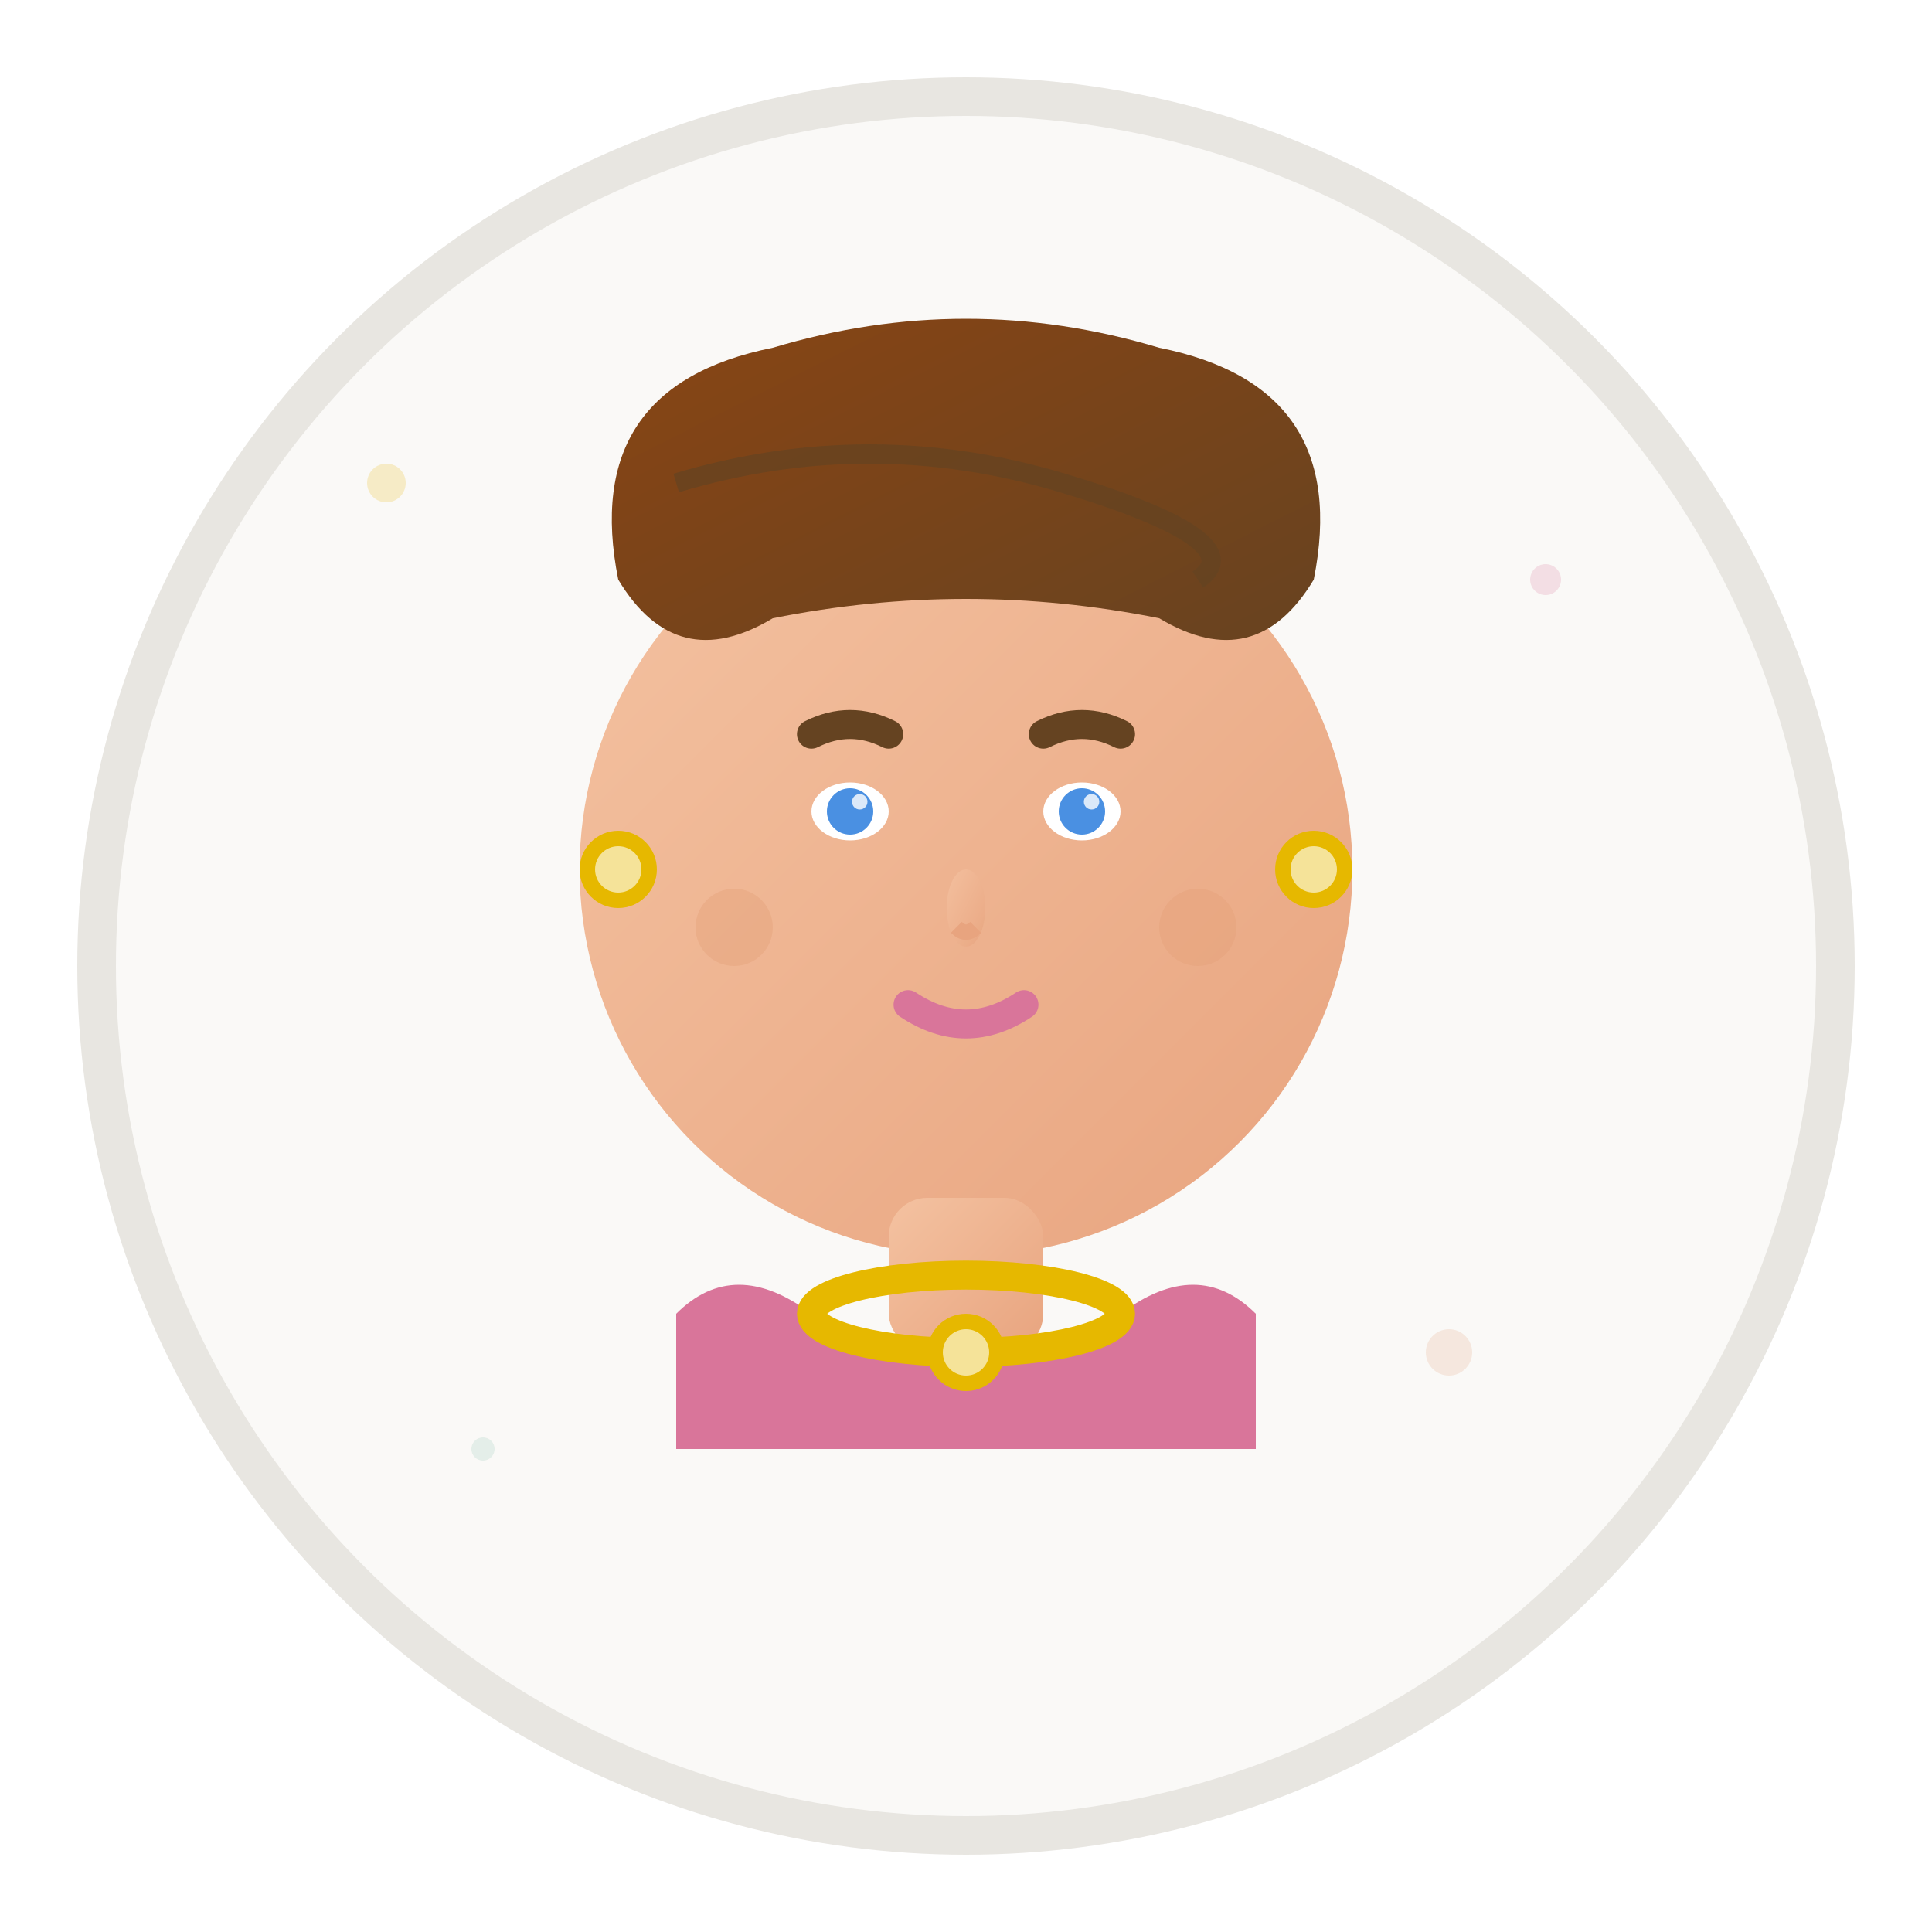
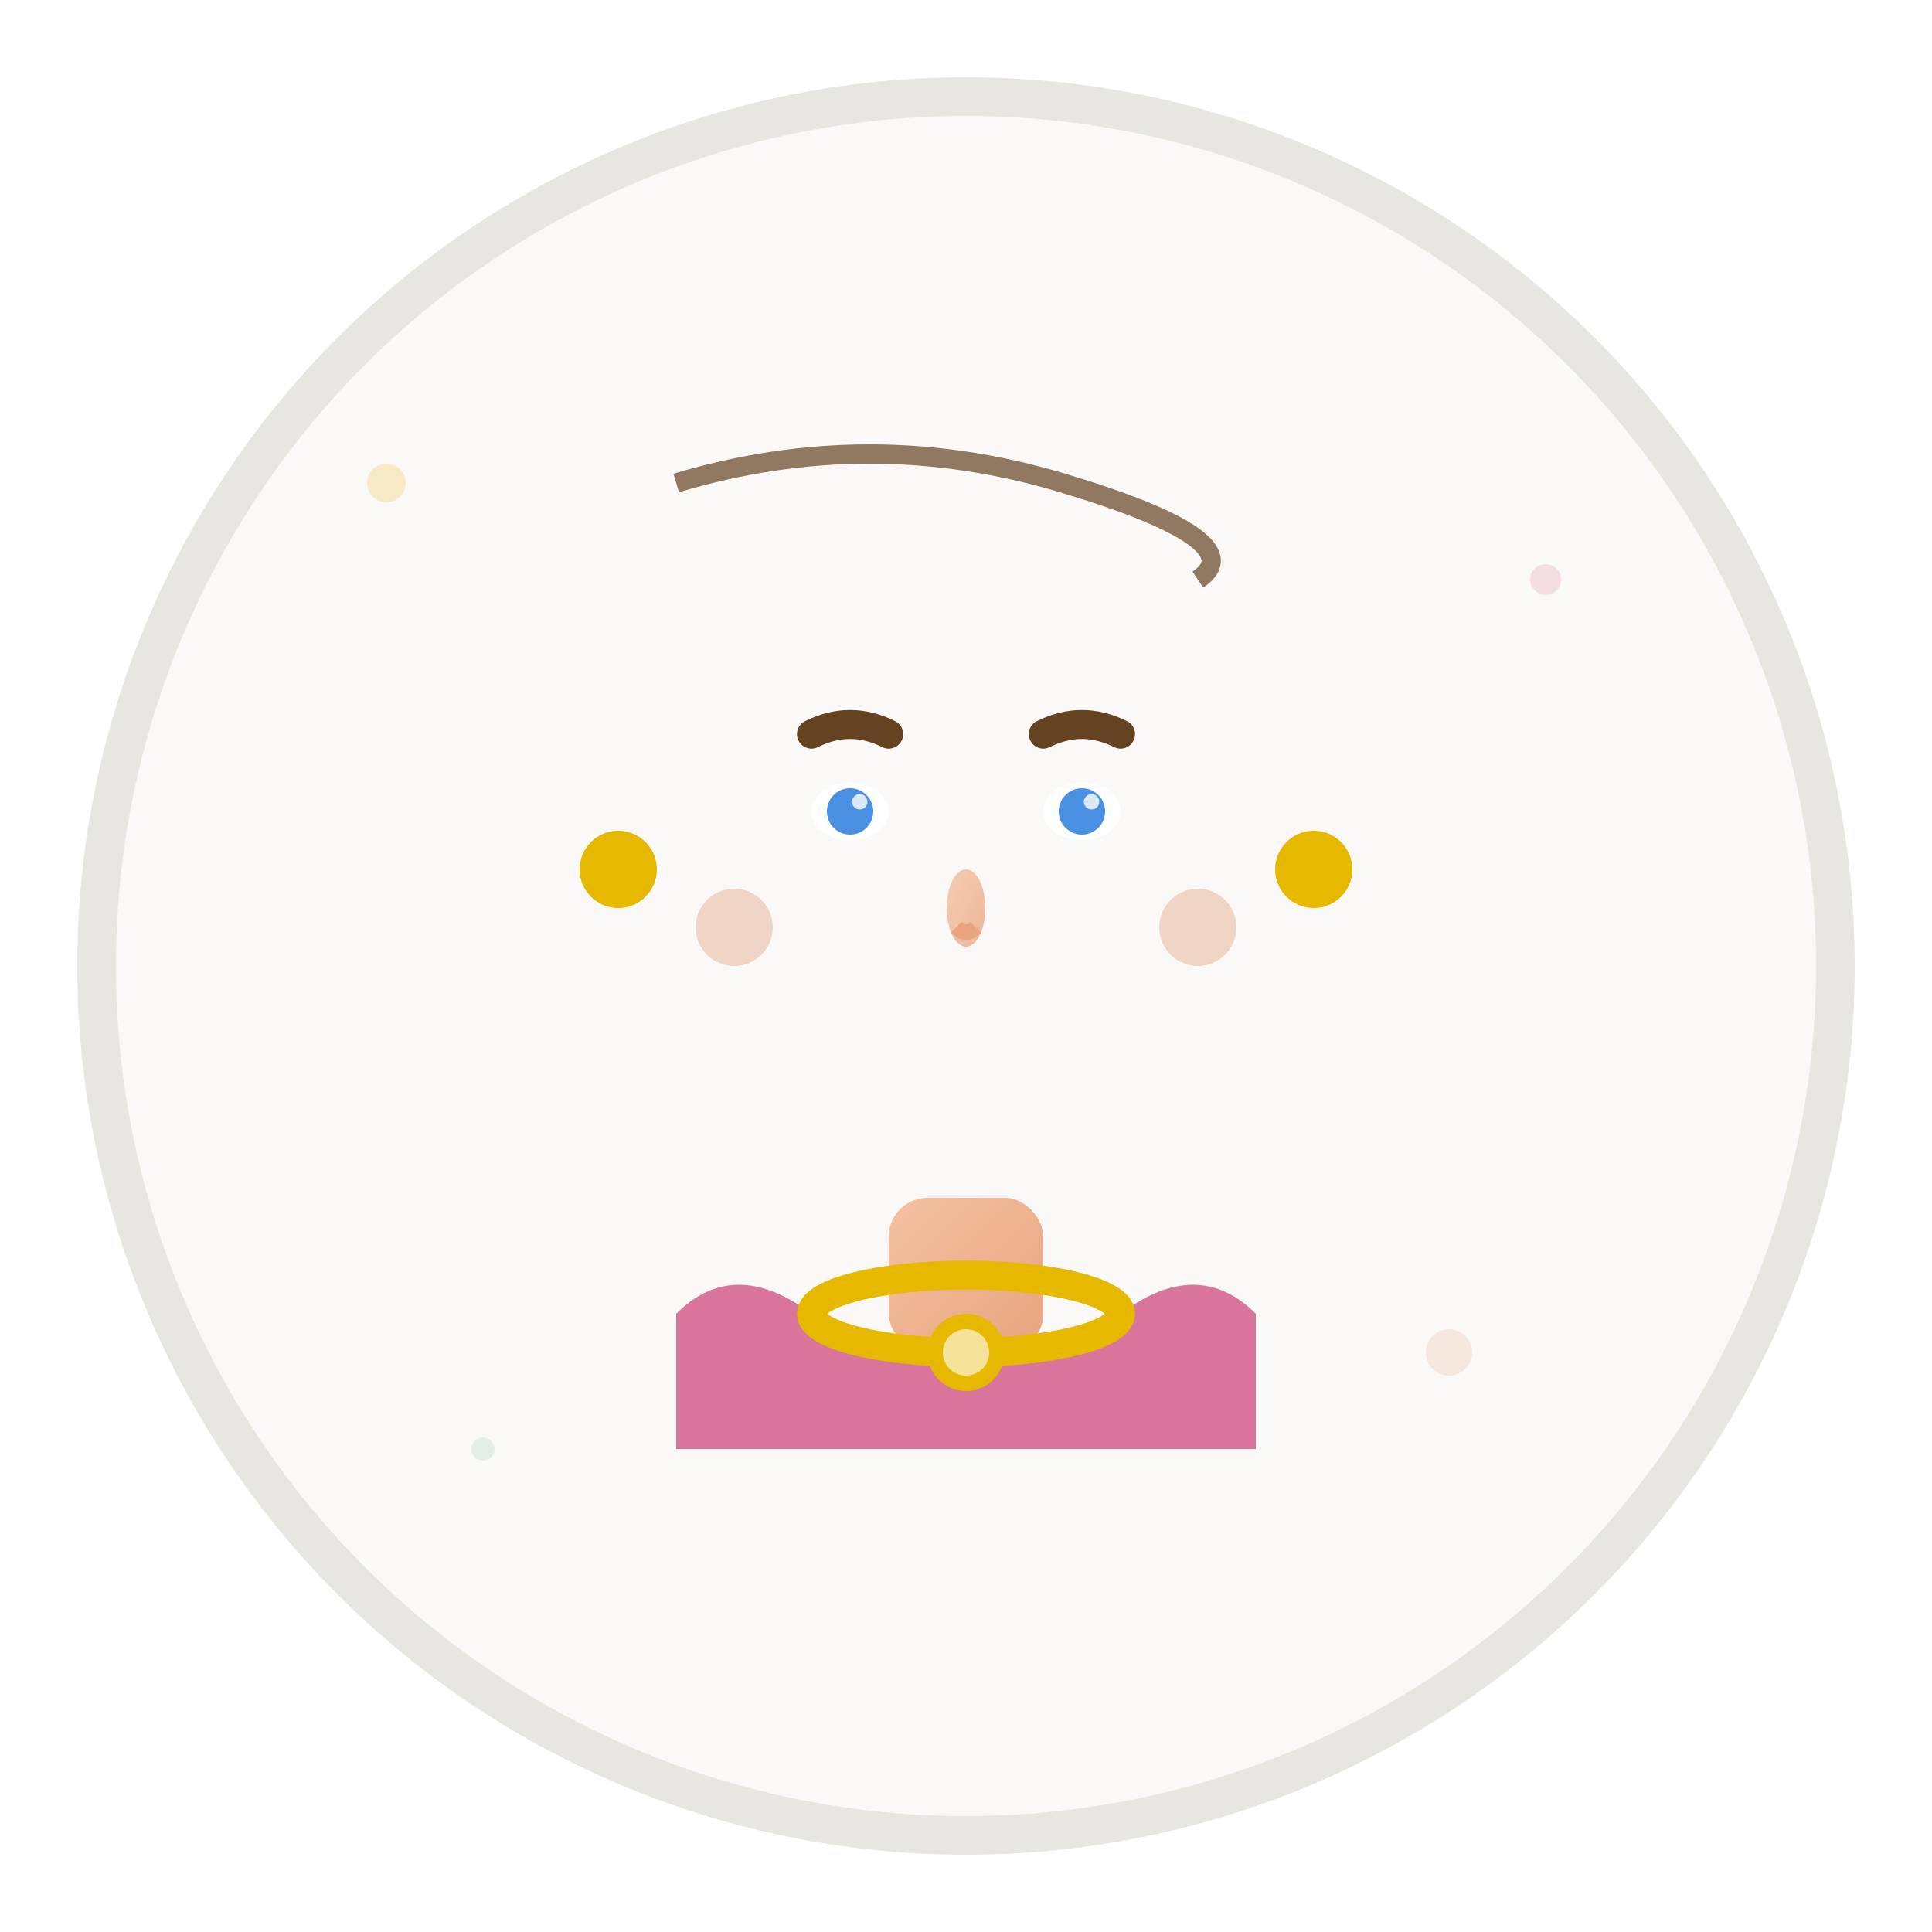
<svg xmlns="http://www.w3.org/2000/svg" width="100" height="100" viewBox="0 0 100 100">
  <defs>
    <linearGradient id="skin1" x1="0%" y1="0%" x2="100%" y2="100%">
      <stop offset="0%" style="stop-color:#F4C2A1;stop-opacity:1" />
      <stop offset="100%" style="stop-color:#E8A47F;stop-opacity:1" />
    </linearGradient>
    <linearGradient id="hair1" x1="0%" y1="0%" x2="100%" y2="100%">
      <stop offset="0%" style="stop-color:#8B4513;stop-opacity:1" />
      <stop offset="100%" style="stop-color:#654321;stop-opacity:1" />
    </linearGradient>
    <filter id="avatarShadow" x="-20%" y="-20%" width="140%" height="140%">
      <feDropShadow dx="2" dy="2" stdDeviation="3" flood-color="#00000025" />
    </filter>
  </defs>
  <circle cx="50" cy="50" r="45" fill="#FAF9F7" stroke="#E8E6E1" stroke-width="2" />
  <g transform="translate(50, 50)" filter="url(#avatarShadow)">
-     <circle cx="0" cy="-5" r="20" fill="url(#skin1)" />
-     <path d="M-18 -20 Q-20 -30 -10 -32 Q0 -35 10 -32 Q20 -30 18 -20 Q15 -15 10 -18 Q0 -20 -10 -18 Q-15 -15 -18 -20" fill="url(#hair1)" />
    <path d="M-15 -25 Q-5 -28 5 -25 Q15 -22 12 -20" fill="none" stroke="#654321" stroke-width="1" opacity="0.7" />
    <ellipse cx="-6" cy="-8" rx="2" ry="1.5" fill="#FFFFFF" />
    <ellipse cx="6" cy="-8" rx="2" ry="1.5" fill="#FFFFFF" />
    <circle cx="-6" cy="-8" r="1.2" fill="#4A90E2" />
    <circle cx="6" cy="-8" r="1.2" fill="#4A90E2" />
    <circle cx="-5.5" cy="-8.5" r="0.4" fill="#FFFFFF" opacity="0.8" />
    <circle cx="6.5" cy="-8.5" r="0.4" fill="#FFFFFF" opacity="0.8" />
    <path d="M-8 -12 Q-6 -13 -4 -12" stroke="#654321" stroke-width="1.5" stroke-linecap="round" />
    <path d="M4 -12 Q6 -13 8 -12" stroke="#654321" stroke-width="1.5" stroke-linecap="round" />
    <ellipse cx="0" cy="-3" rx="1" ry="2" fill="url(#skin1)" opacity="0.8" />
    <path d="M-0.5 -2 Q0 -1.5 0.5 -2" stroke="#E8A47F" stroke-width="0.8" fill="none" />
-     <path d="M-3 2 Q0 4 3 2" stroke="#D9759A" stroke-width="1.5" stroke-linecap="round" fill="none" />
    <circle cx="-12" cy="-2" r="2" fill="#E5A07A" opacity="0.4" />
    <circle cx="12" cy="-2" r="2" fill="#E5A07A" opacity="0.4" />
    <circle cx="-18" cy="-5" r="2" fill="#E6B800" />
-     <circle cx="-18" cy="-5" r="1.2" fill="#FFFFFF" opacity="0.6" />
    <circle cx="18" cy="-5" r="2" fill="#E6B800" />
-     <circle cx="18" cy="-5" r="1.2" fill="#FFFFFF" opacity="0.6" />
    <rect x="-4" y="12" width="8" height="8" fill="url(#skin1)" rx="2" />
    <path d="M-15 18 Q-12 15 -8 18 Q0 22 8 18 Q12 15 15 18 L15 25 L-15 25 Z" fill="#D9759A" />
    <ellipse cx="0" cy="18" rx="8" ry="2" fill="none" stroke="#E6B800" stroke-width="1.5" />
    <circle cx="0" cy="20" r="2" fill="#E6B800" />
    <circle cx="0" cy="20" r="1.2" fill="#FFFFFF" opacity="0.6" />
  </g>
  <circle cx="20" cy="25" r="1" fill="#E6B800" opacity="0.2" />
  <circle cx="80" cy="30" r="0.8" fill="#D9759A" opacity="0.2" />
  <circle cx="25" cy="75" r="0.6" fill="#8FC5B0" opacity="0.2" />
  <circle cx="75" cy="70" r="1.2" fill="#E5A07A" opacity="0.2" />
</svg>